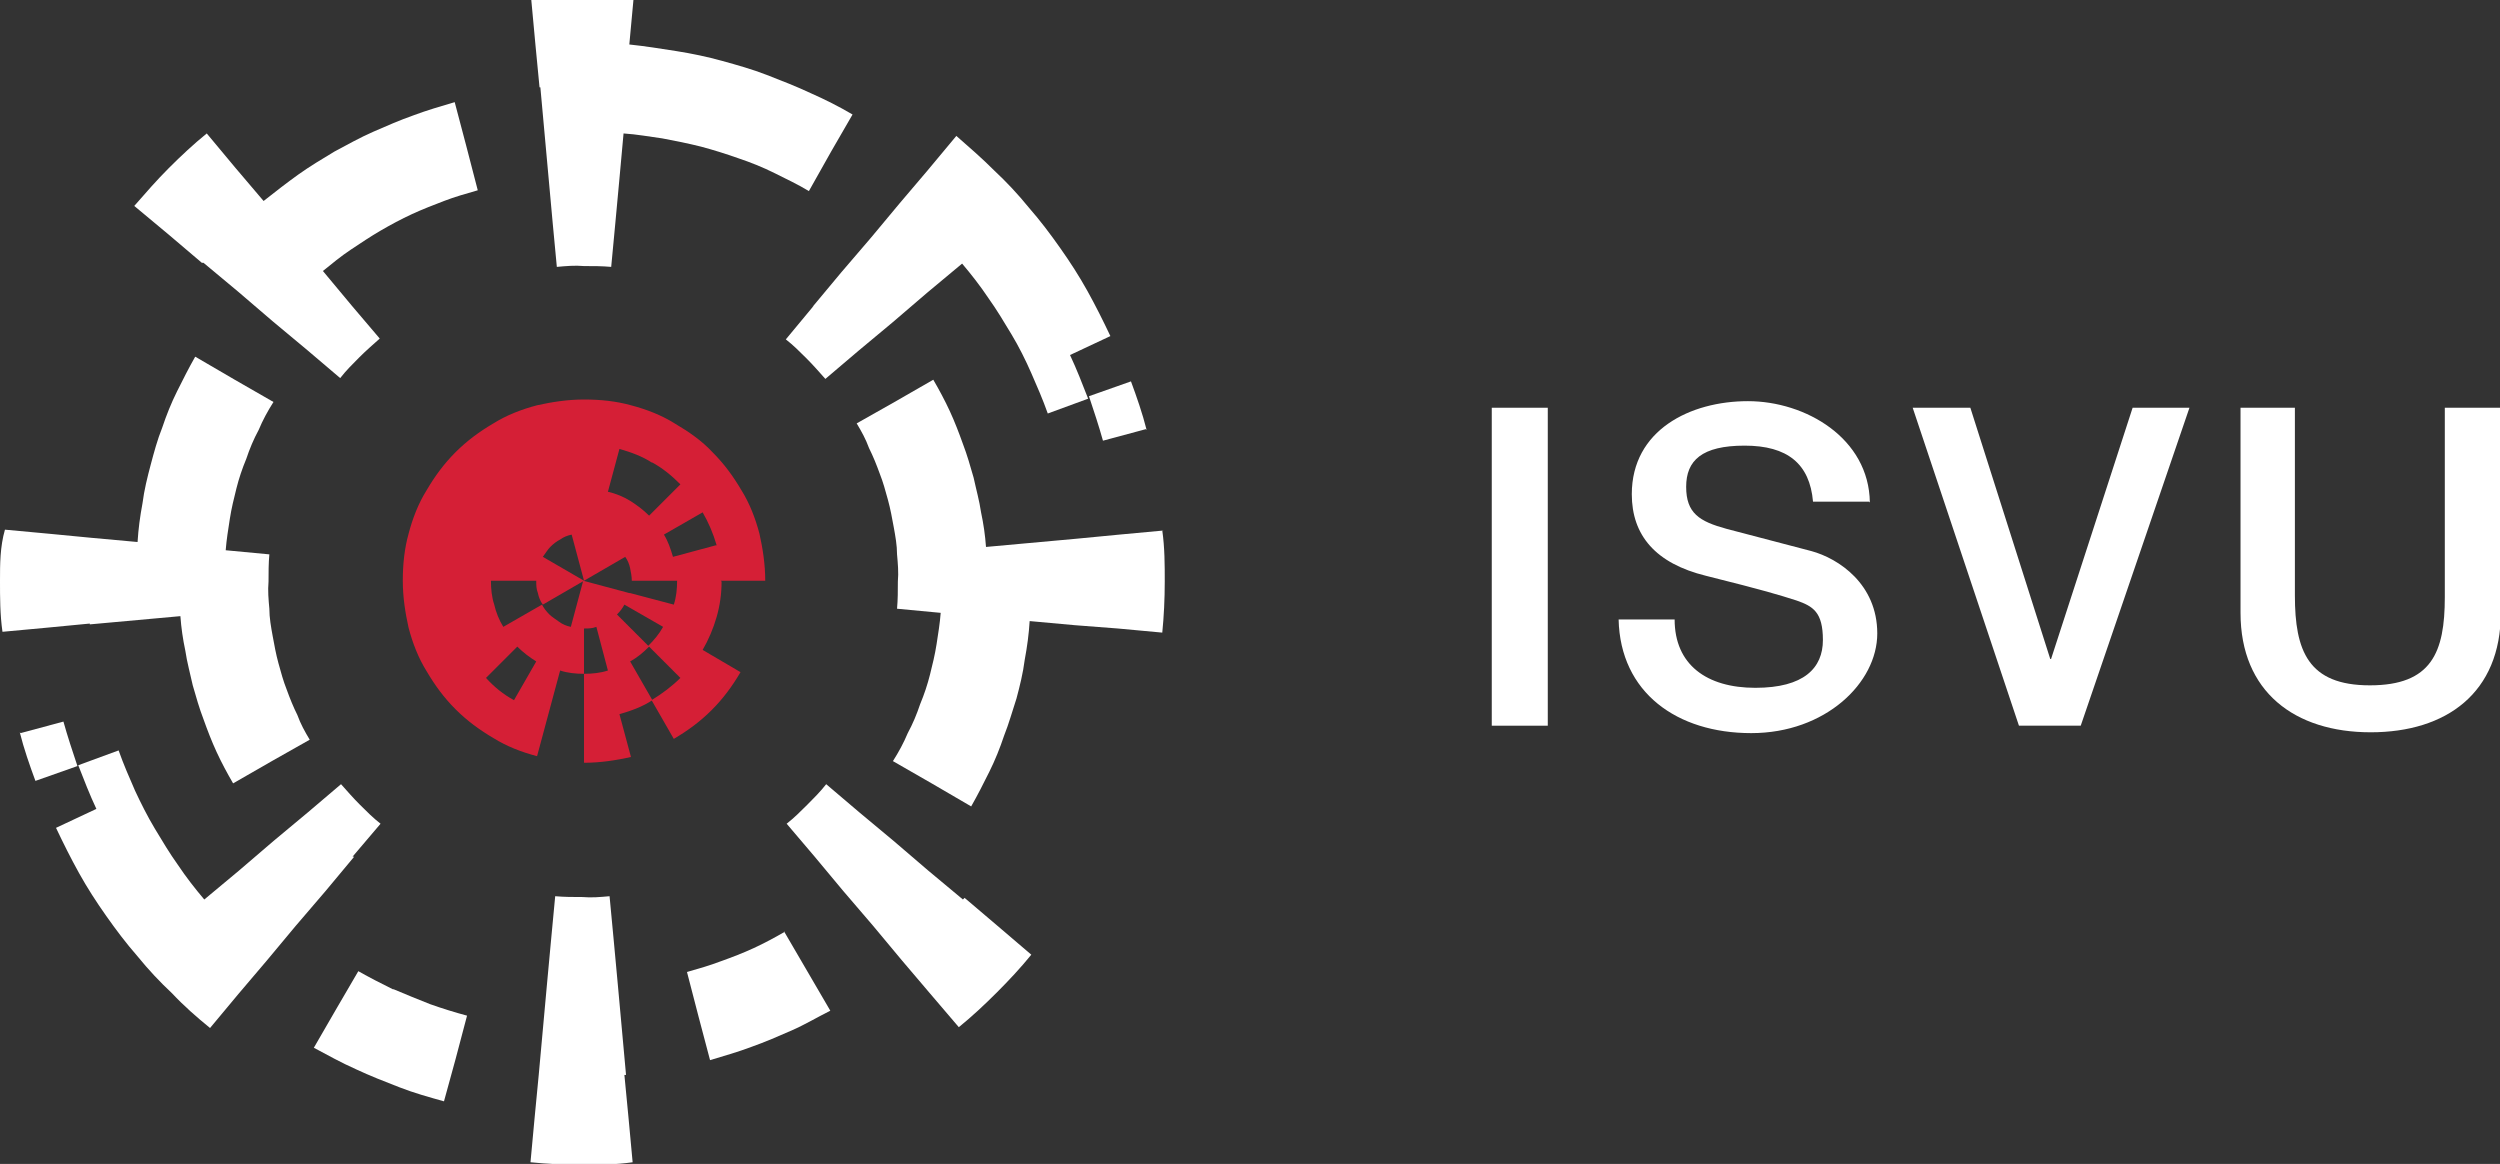
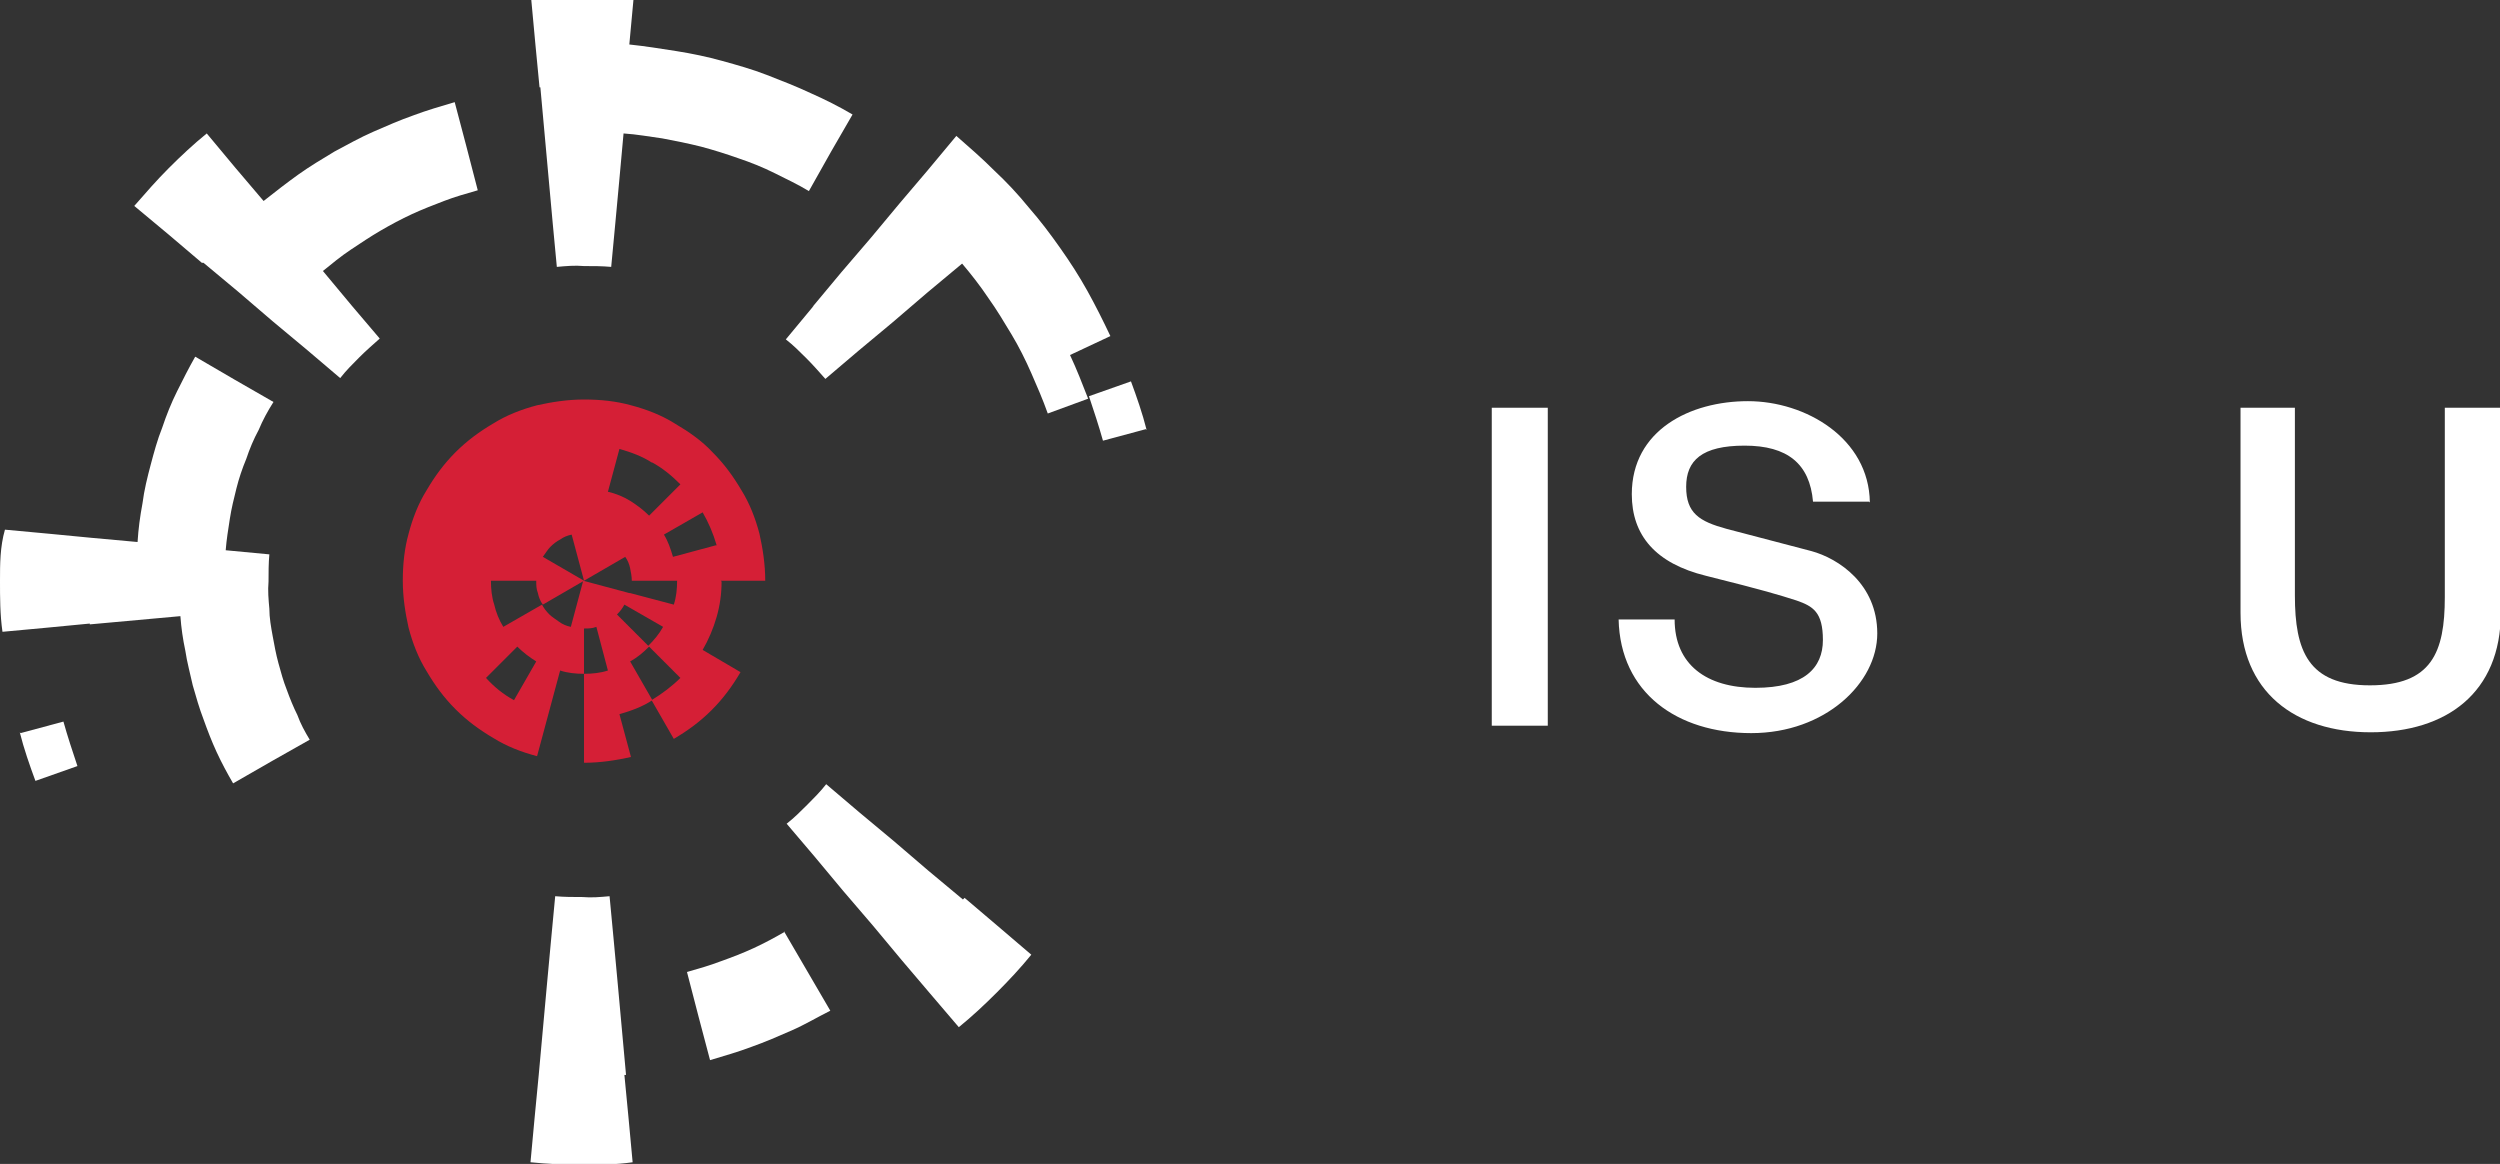
<svg xmlns="http://www.w3.org/2000/svg" id="Layer_1" version="1.1" viewBox="0 0 303.5 141.3">
  <rect x="0" y="0" width="303.5" height="141.3" fill="#333333" stroke="none" />
  <defs>
    <style>
      .st0 {
        fill: #fff;
      }

      .st1 {
        fill: #d51f36;
      }
    </style>
  </defs>
  <g>
    <path class="st0" d="M187.9,49.5v38.6h-6.8v-38.6h6.8Z" />
    <path class="st0" d="M226.9,60.9h-6.8c-.4-4.6-3.1-6.8-8.3-6.8s-7.1,1.8-7.1,5,1.6,4.2,4.9,5.1l10.3,2.7c3.3.9,8,4,8,10s-6.3,12.1-15.3,12.1-15.9-4.9-16.1-13.8h6.8c0,5.5,3.9,8.3,9.8,8.3s8.2-2.4,8.2-5.8-1.2-4.1-3.2-4.8c-2.2-.7-3.8-1.2-11-3-6.1-1.5-9-4.9-9-9.9,0-7.8,7.1-11.3,14.1-11.3s14.7,4.5,14.8,12.3Z" />
-     <path class="st0" d="M239.2,49.5l9.7,30.5h.1l9.9-30.5h6.9l-13.2,38.6h-7.5l-12.9-38.6h7Z" />
    <path class="st0" d="M278.6,49.5v22.8c0,6.7,1.6,10.9,9.1,10.9s9.1-4,9.1-10.7v-23h6.8v24.9c0,9.7-6.6,14.5-15.8,14.5s-15.8-4.9-15.8-14.5v-24.9h6.8Z" />
  </g>
  <g>
    <path class="st0" d="M139.2,52.2c-.5-2-1.2-4-1.9-5.9l-5.1,1.8c.6,1.8,1.2,3.6,1.7,5.4l5.2-1.4Z" />
-     <path class="st0" d="M141.3,64.4l-5.4.5-5.2.5-5.5.5-5.5.5c-.1-1.4-.3-2.8-.6-4.2-.2-1.4-.6-2.8-.9-4.2-.4-1.4-.8-2.8-1.3-4.1-.5-1.4-1-2.7-1.6-4-.6-1.3-1.3-2.6-2-3.8l-4.7,2.7-4.6,2.6c.6,1,1.1,1.9,1.5,3,.5,1,.9,2,1.3,3.1.4,1,.7,2.1,1,3.2.3,1.1.5,2.2.7,3.3.2,1.1.4,2.2.4,3.3.1,1.1.2,2.2.1,3.3,0,1.1,0,2.2-.1,3.3l5.3.5c-.1,1.3-.3,2.5-.5,3.8-.2,1.3-.5,2.5-.8,3.7-.3,1.2-.7,2.4-1.2,3.6-.4,1.2-.9,2.4-1.5,3.5-.5,1.2-1.1,2.3-1.8,3.4l4.7,2.7,4.8,2.8c.8-1.4,1.5-2.8,2.2-4.2.7-1.4,1.3-2.9,1.8-4.4.6-1.5,1-3,1.5-4.5.4-1.5.8-3.1,1-4.7.3-1.6.5-3.1.6-4.7l5.5.5,5.2.4,5.4.5c.2-2,.3-4.1.3-6.2,0-2,0-4.1-.3-6.2Z" />
    <path class="st0" d="M98.8,37.1l-3.4,4.1c.9.7,1.7,1.5,2.5,2.3.8.8,1.5,1.6,2.3,2.5l4-3.4,4.2-3.5,4.2-3.6,4.2-3.5c1.1,1.3,2.2,2.7,3.2,4.2,1,1.4,1.9,2.9,2.8,4.4.9,1.5,1.7,3.1,2.4,4.7.7,1.6,1.4,3.2,2,4.9l4.9-1.8c-.7-1.8-1.4-3.6-2.2-5.3l4.9-2.3c-.9-1.9-1.8-3.7-2.8-5.5-1-1.8-2.1-3.5-3.3-5.2-1.2-1.7-2.4-3.3-3.8-4.9-1.3-1.6-2.7-3.1-4.2-4.5-1.5-1.5-3-2.8-4.6-4.2l-3.5,4.2-3.4,4-3.5,4.2-3.6,4.2-3.5,4.2Z" />
    <path class="st0" d="M116.9,109.2l-4.2-3.5-4.2-3.6-4.2-3.5-4-3.4c-.7.9-1.5,1.7-2.3,2.5h0c-.8.8-1.6,1.6-2.5,2.3l3.4,4,3.5,4.2,3.6,4.2,3.5,4.2,3.4,4,3.5,4.1c1.6-1.3,3.1-2.7,4.6-4.2,1.5-1.5,2.9-3,4.2-4.6l-4.1-3.5-4-3.4Z" />
    <path class="st0" d="M65.6,10.6l.5,5.5.5,5.5.5,5.5.5,5.3c1.1-.1,2.2-.2,3.3-.1,1.1,0,2.2,0,3.3.1l.5-5.3.5-5.4.5-5.5c1.6.1,3.2.4,4.7.6,1.6.3,3.1.6,4.7,1,1.5.4,3.1.9,4.5,1.4,1.5.5,3,1.1,4.4,1.8,1.4.7,2.9,1.4,4.2,2.2l2.7-4.8,2.6-4.5c-1.7-1-3.3-1.8-5.1-2.6-1.7-.8-3.5-1.5-5.3-2.2-1.8-.7-3.6-1.2-5.4-1.7-1.8-.5-3.7-.9-5.6-1.2-1.9-.3-3.8-.6-5.7-.8l.5-5.4c-2-.2-4.1-.3-6.2-.3-2,0-4.1,0-6.2.3l.5,5.4.5,5.2Z" />
    <path class="st0" d="M95.3,113.1h0c-1.2.7-2.5,1.4-3.8,2-1.3.6-2.6,1.1-4,1.6-1.3.5-2.7.9-4.1,1.3l1.4,5.4,1.4,5.3c1.7-.5,3.4-1,5-1.6,1.7-.6,3.3-1.3,4.9-2,1.6-.7,3.1-1.6,4.7-2.4h0s-2.8-4.8-2.8-4.8l-2.8-4.8Z" />
    <path class="st0" d="M76,130.5l-.5-5.5-.5-5.5-.5-5.4-.5-5.3c-1.1.1-2.2.2-3.3.1-1.1,0-2.2,0-3.3-.1l-.5,5.3-.5,5.4-.5,5.5-.5,5.5-.5,5.2-.5,5.4c2,.2,4.1.3,6.2.3,2,0,4.1,0,6.2-.3l-.5-5.4-.5-5.2Z" />
    <path class="st0" d="M24.7,31.9l4.2,3.5,4.2,3.6,4.2,3.5,4,3.4c.7-.9,1.5-1.7,2.3-2.5.8-.8,1.6-1.5,2.5-2.3l-3.4-4-3.5-4.2c1.1-.9,2.2-1.8,3.4-2.6,1.2-.8,2.4-1.6,3.6-2.3,1.2-.7,2.5-1.4,3.8-2,1.3-.6,2.6-1.1,3.9-1.6,1.3-.5,2.7-.9,4.1-1.3l-1.4-5.4-1.4-5.3c-1.7.5-3.4,1-5,1.6-1.7.6-3.3,1.3-4.9,2-1.6.7-3.2,1.6-4.7,2.4-1.5.9-3,1.8-4.4,2.8-1.4,1-2.8,2.1-4.2,3.2l-3.4-4-3.5-4.2c-1.6,1.3-3.1,2.7-4.6,4.2-1.5,1.5-2.8,3-4.2,4.6l4.2,3.5,4,3.4Z" />
-     <path class="st0" d="M47.7,120.1c-1.4-.7-2.8-1.4-4.2-2.2l-2.8,4.8-2.6,4.5c1.7.9,3.3,1.8,5.1,2.6,1.7.8,3.5,1.5,5.3,2.2,1.8.7,3.6,1.2,5.4,1.7l1.4-5.1,1.4-5.3c-1.5-.4-3.1-.9-4.5-1.4-1.5-.6-3-1.2-4.4-1.8Z" />
-     <path class="st0" d="M42.8,104l3.4-4c-.9-.7-1.7-1.5-2.5-2.3h0c-.8-.8-1.5-1.6-2.3-2.5l-4,3.4-4.2,3.5-4.2,3.6-4.2,3.5c-1.1-1.3-2.2-2.7-3.2-4.2-1-1.4-1.9-2.9-2.8-4.4-.9-1.5-1.7-3.1-2.4-4.6-.7-1.6-1.4-3.2-2-4.9l-4.9,1.8c.7,1.8,1.4,3.6,2.2,5.3l-4.9,2.3c.9,1.9,1.8,3.7,2.8,5.5,1,1.8,2.1,3.5,3.3,5.2,1.2,1.7,2.4,3.3,3.8,4.9,1.3,1.6,2.7,3.1,4.2,4.5,1.4,1.5,3,2.9,4.6,4.2l3.5-4.2,3.4-4,3.5-4.2,3.6-4.2,3.5-4.2Z" />
    <path class="st0" d="M10.9,75.8l5.5-.5,5.5-.5c.1,1.4.3,2.8.6,4.2.2,1.4.6,2.8.9,4.2.4,1.4.8,2.8,1.3,4.1.5,1.4,1,2.7,1.6,4,.6,1.3,1.3,2.6,2,3.8l4.7-2.7,4.6-2.6c-.6-1-1.1-1.9-1.5-3-.5-1-.9-2-1.3-3.1-.4-1-.7-2.1-1-3.2-.3-1.1-.5-2.2-.7-3.3-.2-1.1-.4-2.2-.4-3.3-.1-1.1-.2-2.2-.1-3.3,0-1.1,0-2.2.1-3.3l-5.3-.5c.1-1.3.3-2.5.5-3.8.2-1.3.5-2.5.8-3.7.3-1.2.7-2.4,1.2-3.6.4-1.2.9-2.4,1.5-3.5.5-1.2,1.1-2.3,1.8-3.4l-4.7-2.7-4.8-2.8c-.8,1.4-1.5,2.8-2.2,4.2-.7,1.4-1.3,2.9-1.8,4.4-.6,1.5-1,3-1.4,4.5-.4,1.5-.8,3.1-1,4.7-.3,1.6-.5,3.1-.6,4.7l-5.5-.5-5.2-.5-5.4-.5C0,66.4,0,68.5,0,70.5c0,2,0,4.1.3,6.2l5.4-.5,5.2-.5Z" />
    <path class="st0" d="M2.4,88.9c.5,2,1.2,4,1.9,5.9l5.1-1.8c-.6-1.8-1.2-3.6-1.7-5.4l-5.2,1.4Z" />
    <path class="st1" d="M87.5,70.5h5.4c0-2-.3-3.9-.7-5.7-.5-1.9-1.2-3.7-2.2-5.3-1-1.7-2.1-3.2-3.5-4.6-1.3-1.4-2.9-2.5-4.6-3.5-1.6-1-3.4-1.7-5.3-2.2-1.8-.5-3.7-.7-5.7-.7s-3.9.3-5.7.7c-1.9.5-3.7,1.2-5.3,2.2-1.7,1-3.2,2.1-4.6,3.5-1.4,1.4-2.5,2.9-3.5,4.6-1,1.6-1.7,3.4-2.2,5.3-.5,1.8-.7,3.7-.7,5.7s.3,3.9.7,5.7c.5,1.9,1.2,3.7,2.2,5.3,1,1.7,2.1,3.2,3.5,4.6,1.4,1.4,2.9,2.5,4.6,3.5,1.6,1,3.4,1.7,5.3,2.2l1.4-5.2,1.4-5.2c.9.3,1.9.4,2.9.4v-5.5c.5,0,1,0,1.5-.2l1.4,5.3c-.9.3-1.9.4-2.9.4v10.8c2,0,3.9-.3,5.7-.7l-1.4-5.2c1.4-.4,2.8-.9,4-1.7l-2.7-4.7c.9-.5,1.6-1.1,2.3-1.8l3.8,3.8c-1,1-2.2,1.9-3.5,2.7l2.7,4.7c1.7-1,3.2-2.1,4.6-3.5h0c1.4-1.4,2.5-2.9,3.5-4.6l-4.6-2.7c.7-1.2,1.3-2.6,1.7-4,.4-1.4.6-2.8.6-4.3ZM86.9,66.2l-5.2,1.4c-.3-1-.6-1.9-1.1-2.7l4.7-2.7c.7,1.2,1.3,2.6,1.7,4ZM79.1,56.1c1.3.7,2.4,1.6,3.5,2.7l-3.8,3.8c-.7-.7-1.5-1.3-2.3-1.8-.8-.5-1.8-.9-2.7-1.1l1.4-5.2c1.4.4,2.8.9,4,1.7ZM62.4,85c-1.3-.7-2.4-1.6-3.4-2.7l3.8-3.8c.7.7,1.5,1.3,2.3,1.8l-2.7,4.7ZM78.8,78.5l-3.9-3.9h0c.4-.4.7-.8.9-1.2l4.7,2.7c-.5.9-1.1,1.6-1.8,2.3ZM76.4,72l-5.6-1.5-1.5,5.6c-.5-.1-1-.3-1.4-.6-.4-.3-.9-.6-1.2-.9-.4-.4-.7-.8-.9-1.2l-4.7,2.7c-.5-.8-.9-1.8-1.1-2.7-.3-.9-.4-1.9-.4-2.9h5.5c0,.5,0,1,.2,1.5.1.5.3,1,.6,1.4l5-2.9-5-2.9c.3-.4.6-.9.9-1.2.4-.4.8-.7,1.2-.9.4-.3.9-.5,1.4-.6l1.5,5.6,5-2.9c.3.4.5.9.6,1.4.1.5.2,1,.2,1.5h5.5c0,1-.1,2-.4,2.9l-5.3-1.4Z" />
  </g>
</svg>